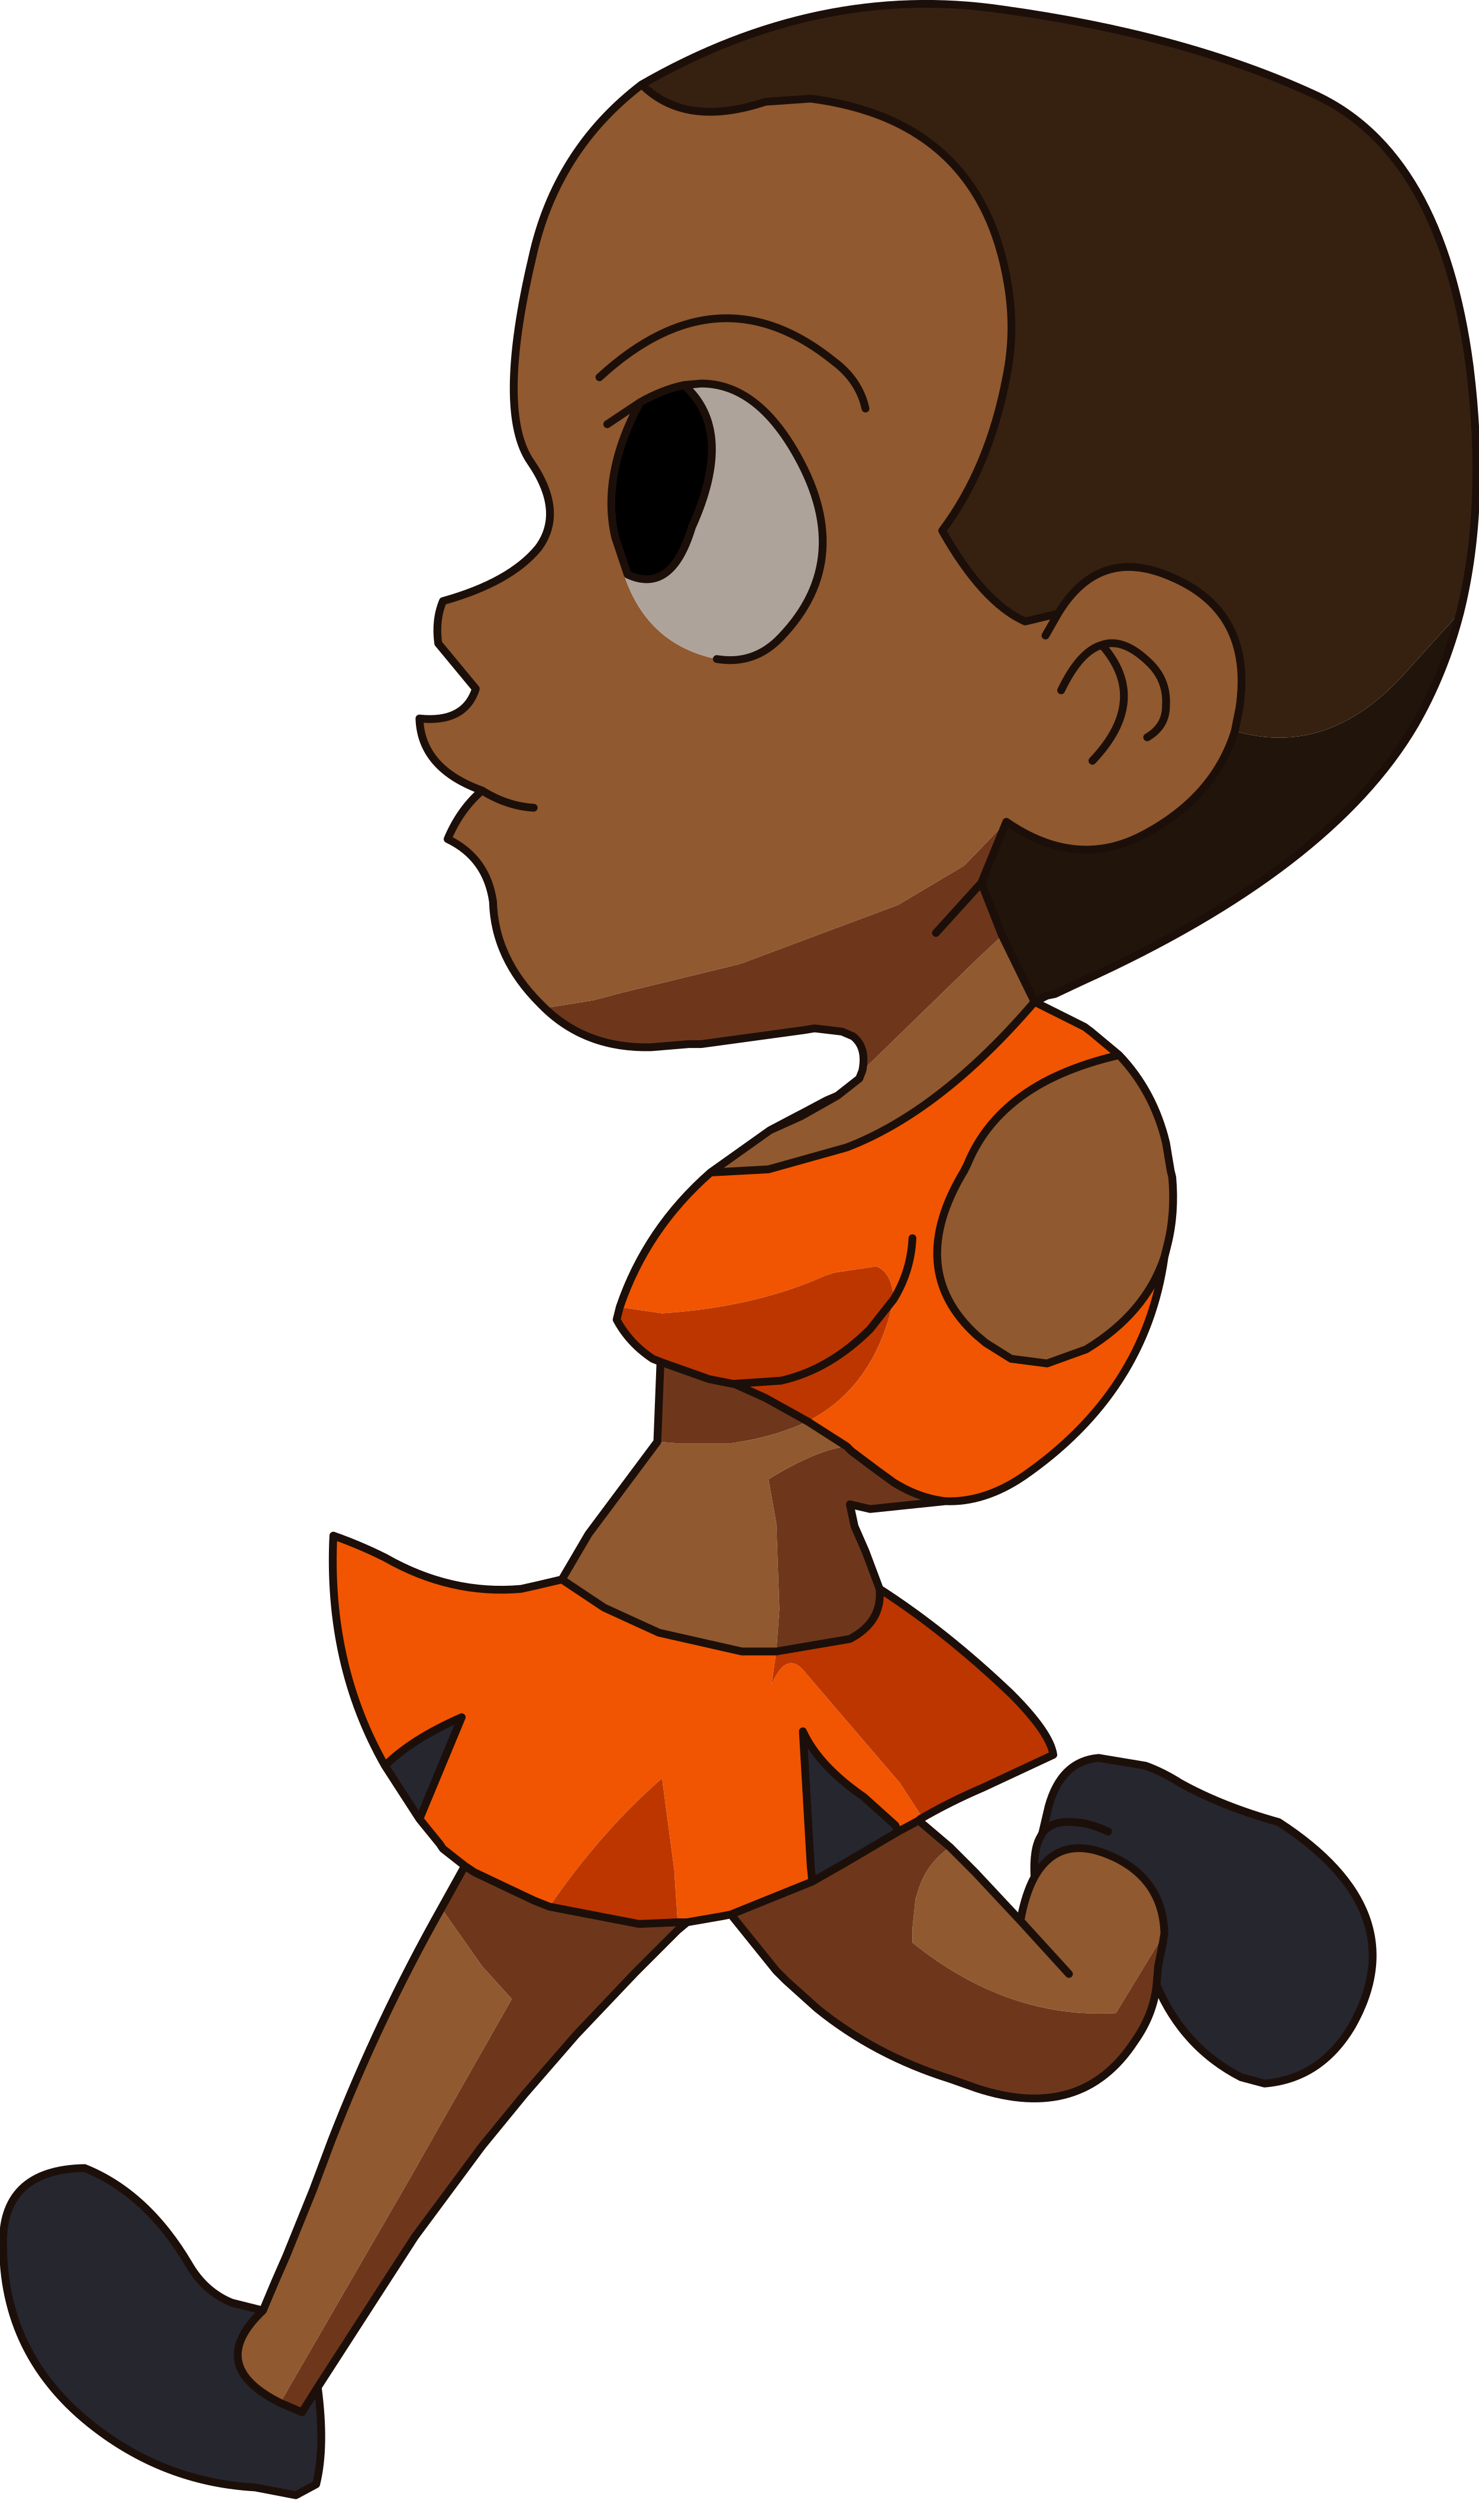
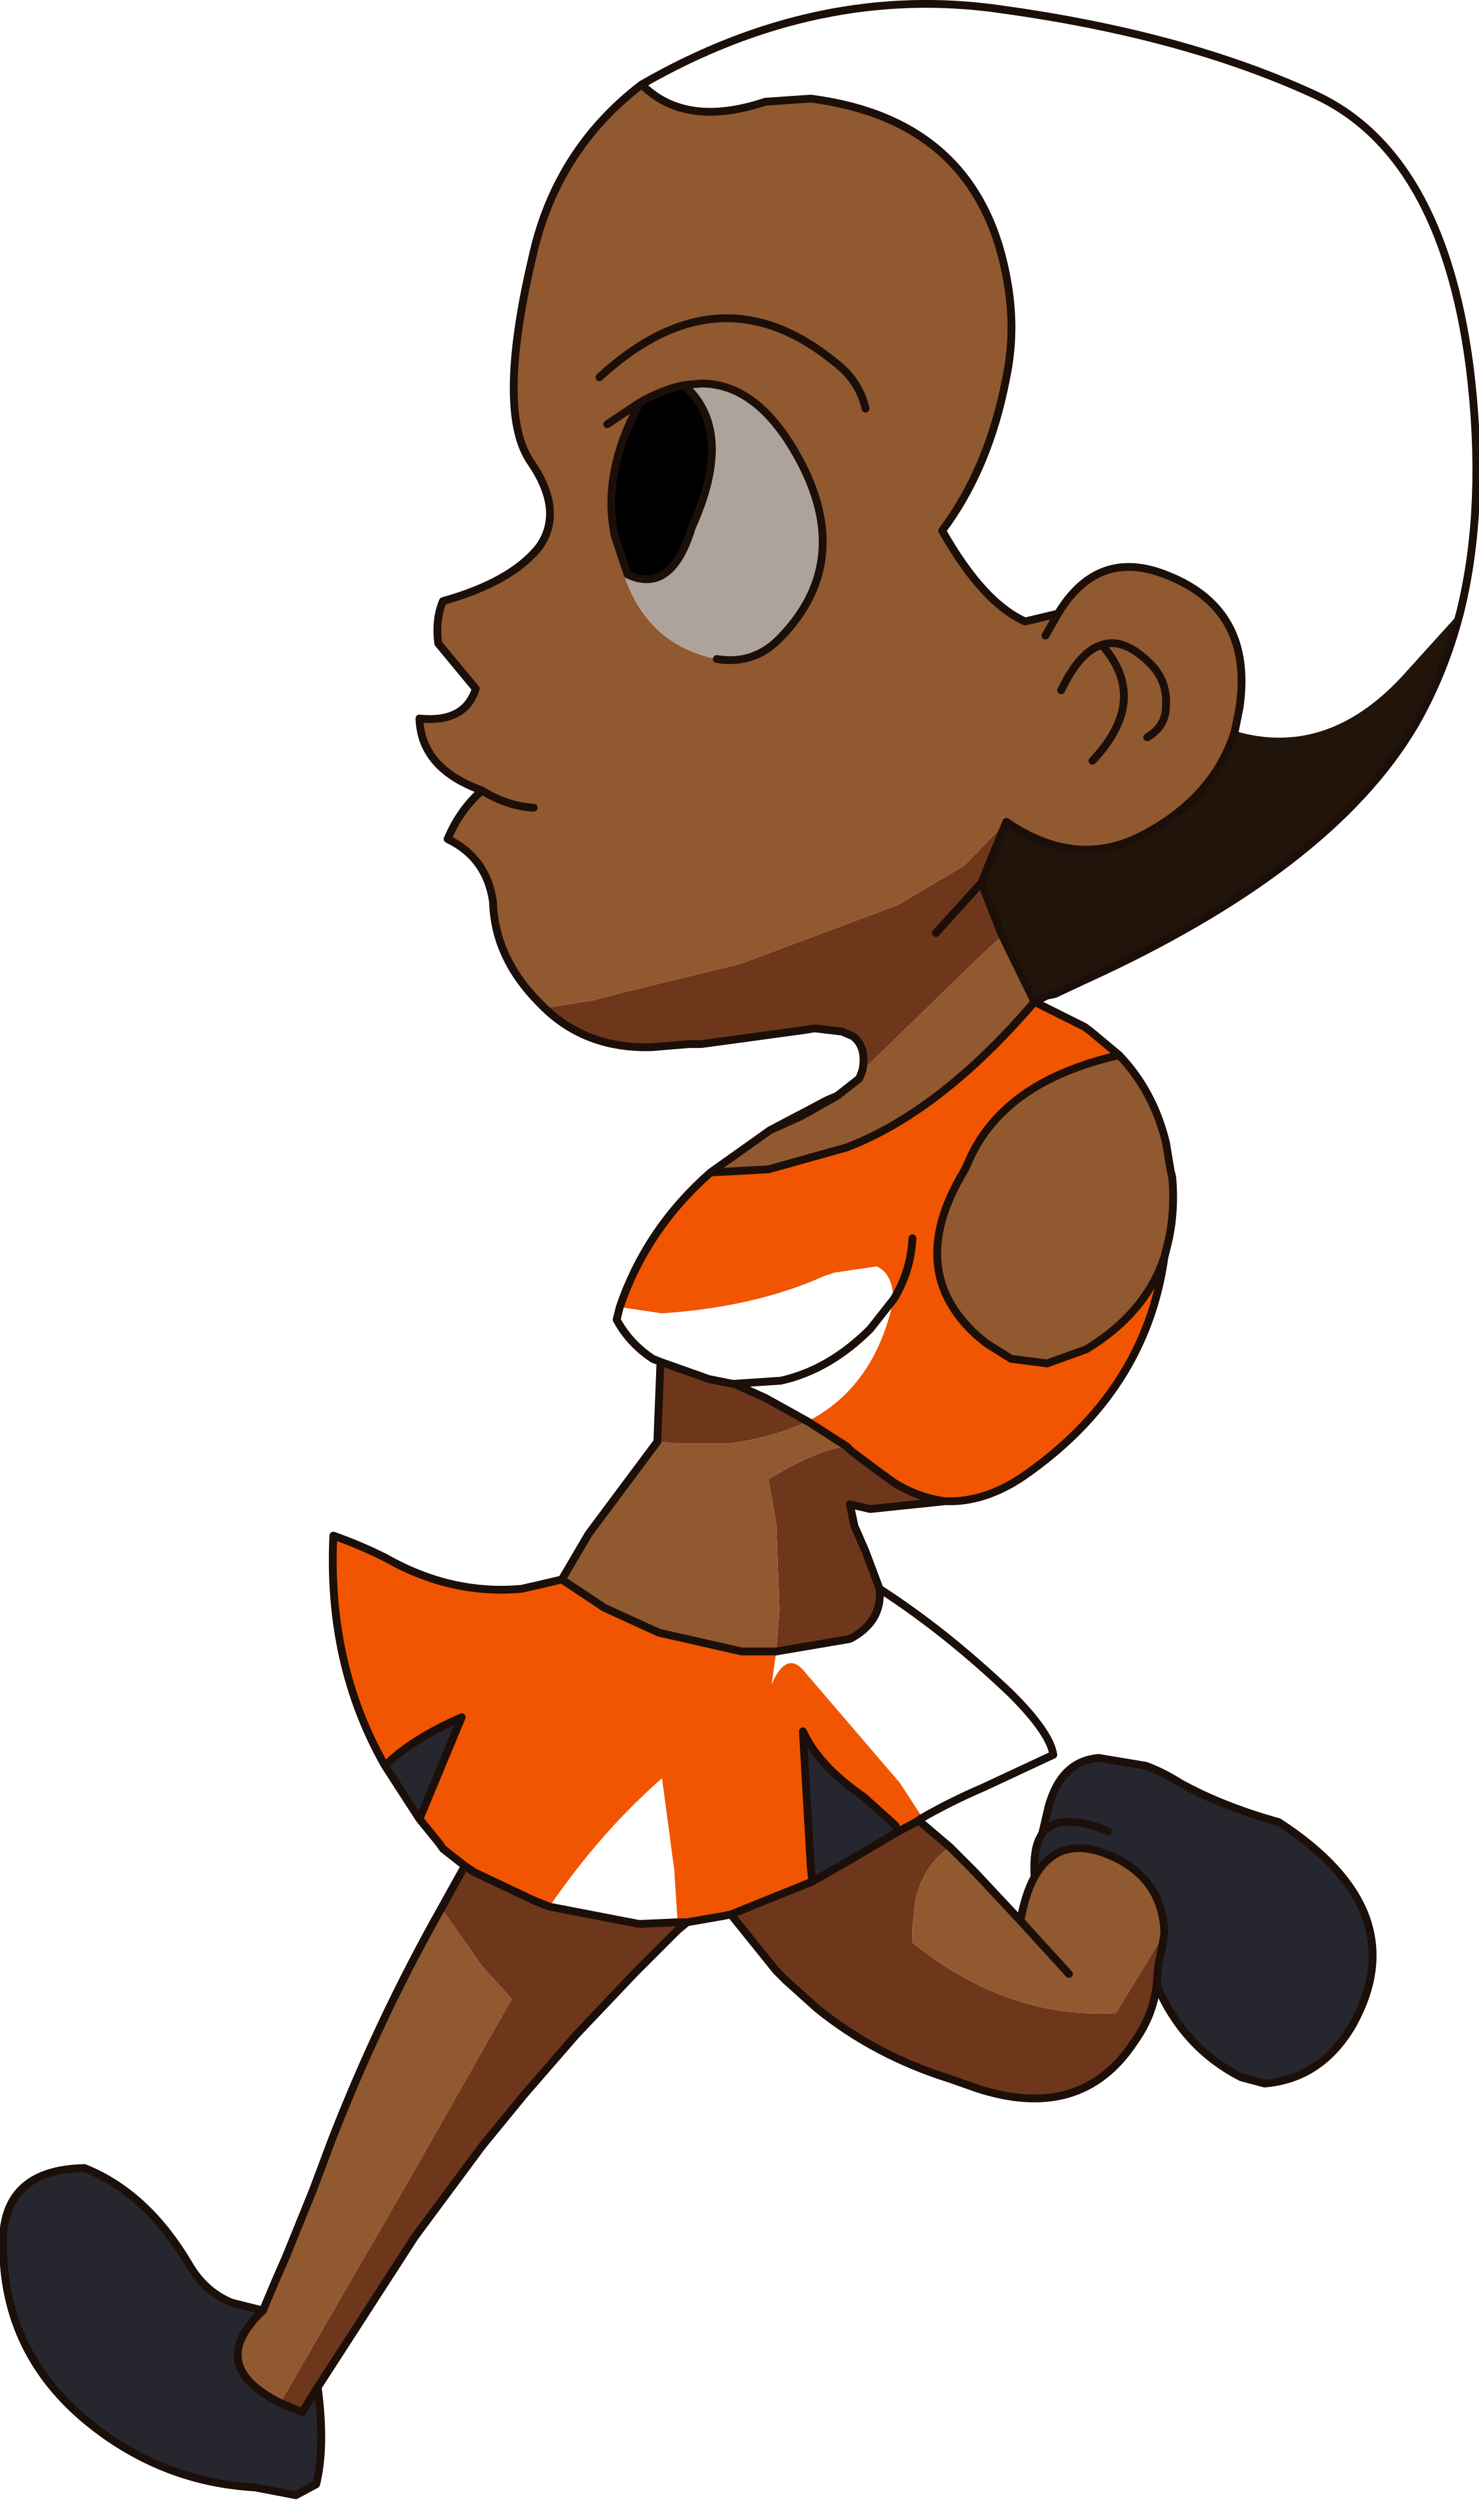
<svg xmlns="http://www.w3.org/2000/svg" height="79.85px" width="47.25px">
  <g transform="matrix(1.0, 0.0, 0.0, 1.0, 7.9, 1.05)">
-     <path d="M12.6 1.65 Q18.25 -1.6 24.1 -0.75 29.9 0.05 34.05 1.95 38.15 3.8 39.05 10.65 39.6 15.05 38.75 18.5 L36.85 20.6 Q34.45 23.15 31.55 22.3 L31.7 21.55 Q32.15 18.45 29.45 17.35 27.2 16.4 25.9 18.55 L24.85 18.8 Q23.5 18.2 22.2 15.9 23.7 13.9 24.25 11.0 24.55 9.55 24.3 8.05 23.45 2.8 18.0 2.1 L16.55 2.2 Q14.0 3.05 12.6 1.65" fill="#362111" fill-rule="evenodd" stroke="none" />
    <path d="M27.85 32.65 Q28.95 33.8 29.35 35.45 L29.5 36.35 29.55 36.55 Q29.65 37.7 29.4 38.7 L29.3 39.1 Q28.7 40.9 26.8 42.05 L25.55 42.5 24.4 42.35 23.6 41.85 23.3 41.6 Q21.0 39.5 22.9 36.35 L23.0 36.15 Q23.65 34.55 25.3 33.6 26.35 33.0 27.85 32.65 M22.45 57.95 L23.1 58.6 23.15 58.65 23.25 58.75 24.7 60.3 Q24.85 59.45 25.15 58.9 26.0 57.4 27.85 58.35 29.25 59.1 29.3 60.7 L29.25 61.0 29.15 60.95 27.75 63.25 Q24.3 63.45 21.25 61.0 L21.25 60.55 21.35 59.6 21.4 59.45 Q21.65 58.5 22.45 57.95 M14.05 60.35 L13.75 60.6 13.75 60.35 14.05 60.35 M0.5 72.75 L0.9 71.8 1.25 71.0 2.1 68.9 2.7 67.3 Q4.2 63.45 6.2 59.9 L7.5 61.75 8.45 62.8 5.95 67.2 5.3 68.35 1.05 75.7 Q-1.35 74.5 0.5 72.75 M10.05 49.4 L10.9 47.95 13.1 45.0 13.7 45.05 15.45 45.05 Q16.85 44.85 17.9 44.35 L19.15 45.15 Q18.2 45.25 16.65 46.2 L16.9 47.6 17.0 50.35 16.9 51.7 15.8 51.7 13.15 51.1 11.4 50.3 10.05 49.4 M14.8 36.4 L16.7 35.05 17.7 34.6 18.85 33.95 19.55 33.4 19.65 33.15 23.35 29.55 24.1 28.85 24.1 28.8 25.15 30.95 Q22.15 34.45 19.15 35.6 L16.65 36.3 14.8 36.4 M9.5 31.15 L9.35 31.0 Q7.9 29.55 7.85 27.75 7.65 26.35 6.4 25.75 6.8 24.8 7.5 24.2 5.55 23.5 5.5 21.9 6.95 22.05 7.3 20.95 L6.1 19.5 Q6.0 18.75 6.25 18.15 8.4 17.55 9.3 16.45 10.15 15.3 9.05 13.7 7.95 12.1 9.1 7.2 9.85 3.75 12.6 1.65 14.0 3.05 16.55 2.2 L18.0 2.1 Q23.45 2.8 24.3 8.05 24.55 9.55 24.25 11.0 23.7 13.9 22.2 15.9 23.5 18.2 24.85 18.8 L25.9 18.55 Q27.2 16.4 29.45 17.35 32.15 18.45 31.7 21.55 L31.55 22.3 Q30.9 24.4 28.65 25.6 26.5 26.75 24.25 25.2 L23.0 26.5 22.9 26.6 20.8 27.85 15.85 29.7 15.7 29.75 12.0 30.65 11.05 30.9 9.5 31.15 M25.5 19.25 L25.9 18.55 25.5 19.25 M27.0 23.25 Q28.85 21.3 27.3 19.55 26.6 19.75 26.0 21.0 26.6 19.75 27.3 19.55 28.0 19.3 28.85 20.15 29.4 20.7 29.35 21.5 29.35 22.15 28.75 22.5 29.35 22.15 29.35 21.5 29.4 20.7 28.85 20.15 28.0 19.3 27.3 19.55 28.85 21.3 27.0 23.25 M15.0 20.0 Q16.2 20.2 17.05 19.3 19.5 16.75 17.45 13.3 16.2 11.2 14.5 11.2 L13.95 11.25 Q13.25 11.4 12.55 11.8 11.3 14.1 11.75 16.1 L12.15 17.3 12.05 17.35 Q12.8 19.55 15.0 20.0 M11.5 12.5 L12.55 11.8 11.5 12.5 M19.75 12.0 Q19.55 11.1 18.75 10.5 15.05 7.5 11.25 11.0 15.05 7.5 18.75 10.5 19.55 11.1 19.75 12.0 M9.15 24.75 Q8.3 24.7 7.5 24.2 8.3 24.7 9.15 24.75 M26.25 62.0 L24.7 60.3 26.25 62.0" fill="#91592f" fill-rule="evenodd" stroke="none" />
    <path d="M12.15 17.3 L11.75 16.1 Q11.3 14.1 12.55 11.8 13.25 11.4 13.95 11.25 15.6 12.7 14.2 15.8 13.55 17.95 12.15 17.3" fill="#000000" fill-rule="evenodd" stroke="none" />
    <path d="M25.15 30.95 L26.75 31.75 26.95 31.9 27.85 32.65 Q26.35 33.0 25.3 33.6 23.65 34.55 23.0 36.15 L22.9 36.35 Q21.0 39.5 23.3 41.6 L23.6 41.85 24.4 42.35 25.55 42.5 26.8 42.05 Q28.7 40.9 29.3 39.1 28.7 43.4 24.8 46.1 23.55 46.95 22.3 46.9 21.45 46.8 20.65 46.3 L20.1 45.9 19.3 45.3 19.15 45.15 17.9 44.35 Q20.05 43.25 20.65 40.45 20.6 39.6 20.1 39.4 L18.75 39.6 18.45 39.7 Q16.45 40.6 13.85 40.85 L13.25 40.9 11.9 40.7 Q12.75 38.2 14.8 36.4 L16.65 36.3 19.15 35.6 Q22.15 34.45 25.15 30.95 M21.5 57.05 L21.45 57.1 20.8 57.45 20.7 57.25 19.7 56.35 Q18.25 55.35 17.75 54.25 L18.0 58.55 18.05 59.05 15.45 60.1 15.2 60.15 14.05 60.35 13.75 60.35 13.65 58.85 13.65 58.75 13.25 55.75 Q11.3 57.45 9.65 59.85 L9.15 59.65 7.25 58.75 6.95 58.55 6.25 58.0 6.15 57.85 5.5 57.05 6.85 53.8 Q5.25 54.5 4.4 55.35 2.55 52.1 2.75 48.0 3.6 48.3 4.4 48.7 6.5 49.9 8.75 49.7 L9.2 49.6 10.05 49.4 11.4 50.3 13.15 51.1 15.8 51.7 16.9 51.7 16.75 52.75 Q17.25 51.6 17.85 52.4 L20.85 55.9 21.5 56.9 21.5 57.05 M21.25 38.5 Q21.2 39.55 20.65 40.45 21.2 39.55 21.25 38.5" fill="#f15501" fill-rule="evenodd" stroke="none" />
    <path d="M25.15 58.9 Q25.1 58.0 25.35 57.6 L25.4 57.5 25.6 56.65 Q26.0 55.2 27.2 55.1 L28.7 55.35 Q29.25 55.55 29.8 55.9 31.15 56.65 32.95 57.15 37.35 60.0 35.3 63.65 34.3 65.35 32.5 65.5 L31.75 65.3 Q29.9 64.35 29.05 62.35 L29.1 61.75 29.25 61.0 29.3 60.7 Q29.25 59.1 27.85 58.35 26.0 57.4 25.15 58.9 M2.25 75.2 Q2.5 77.1 2.2 78.3 L1.55 78.65 0.25 78.4 Q-2.45 78.25 -4.65 76.65 -7.75 74.4 -7.8 70.75 -7.9 68.25 -5.2 68.2 -3.2 69.0 -1.85 71.3 -1.35 72.15 -0.5 72.5 L0.5 72.75 Q-1.35 74.5 1.05 75.7 L1.75 76.0 2.25 75.2 M5.5 57.05 L4.4 55.35 Q5.25 54.5 6.85 53.8 L5.5 57.05 M18.05 59.05 L18.0 58.55 17.75 54.25 Q18.25 55.35 19.7 56.35 L20.7 57.25 20.8 57.45 19.1 58.45 18.05 59.05 M27.5 57.45 Q26.85 57.15 26.35 57.15 25.7 57.1 25.4 57.5 25.7 57.1 26.35 57.15 26.85 57.15 27.5 57.45" fill="#26262f" fill-rule="evenodd" stroke="none" />
    <path d="M22.3 46.9 L19.9 47.15 19.25 47.0 19.4 47.7 19.75 48.5 20.2 49.7 Q20.3 50.75 19.25 51.3 L16.9 51.7 17.0 50.35 16.9 47.6 16.65 46.2 Q18.2 45.25 19.15 45.15 L19.3 45.3 20.1 45.9 20.65 46.3 Q21.45 46.8 22.3 46.9 M21.45 57.1 L22.45 57.95 Q21.65 58.5 21.4 59.45 L21.35 59.6 21.25 60.55 21.25 61.0 Q24.3 63.45 27.75 63.25 L29.15 60.95 29.25 61.0 29.1 61.75 29.05 62.35 Q28.95 63.3 28.35 64.15 26.65 66.75 23.3 65.65 L22.45 65.35 Q20.05 64.6 18.2 63.1 L17.2 62.2 16.9 61.9 15.45 60.1 18.05 59.05 19.1 58.45 20.8 57.45 21.45 57.1 M13.75 60.6 L12.4 61.95 10.5 63.95 8.85 65.85 7.5 67.5 5.35 70.4 2.25 75.2 1.75 76.0 1.05 75.7 5.3 68.35 5.95 67.2 8.45 62.8 7.5 61.75 6.2 59.9 6.95 58.55 7.25 58.75 9.15 59.65 9.65 59.85 12.5 60.4 12.6 60.4 13.75 60.35 13.75 60.6 M13.1 45.0 L13.2 42.45 14.75 43.0 15.5 43.15 15.55 43.15 16.55 43.6 17.9 44.35 Q16.85 44.85 15.45 45.05 L13.7 45.05 13.1 45.0 M19.65 33.15 Q19.8 32.4 19.35 32.05 L19.0 31.9 18.15 31.8 18.1 31.8 17.8 31.85 14.5 32.3 14.1 32.3 12.9 32.4 Q10.85 32.45 9.5 31.15 L11.05 30.9 12.0 30.65 15.7 29.75 15.85 29.7 20.8 27.85 22.9 26.6 23.0 26.5 24.25 25.2 23.45 27.15 24.1 28.8 24.1 28.85 23.35 29.55 19.65 33.15 M22.0 28.75 L23.45 27.15 22.0 28.75" fill="#6e371c" fill-rule="evenodd" stroke="none" />
    <path d="M13.95 11.25 L14.5 11.2 Q16.2 11.2 17.45 13.3 19.5 16.75 17.05 19.3 16.2 20.2 15.0 20.0 12.8 19.55 12.05 17.35 L12.15 17.3 Q13.55 17.95 14.2 15.8 15.6 12.7 13.95 11.25" fill="#ada39b" fill-rule="evenodd" stroke="none" />
-     <path d="M20.2 49.7 Q22.3 51.05 24.4 53.05 25.65 54.3 25.75 55.0 L23.5 56.05 Q22.45 56.5 21.5 57.05 L21.5 56.9 20.85 55.9 17.85 52.4 Q17.25 51.6 16.75 52.75 L16.9 51.7 19.25 51.3 Q20.3 50.75 20.2 49.7 M13.2 42.45 L12.95 42.35 Q12.2 41.85 11.8 41.1 L11.9 40.7 13.25 40.9 13.85 40.85 Q16.45 40.6 18.45 39.7 L18.75 39.6 20.1 39.4 Q20.6 39.6 20.65 40.45 L19.9 41.4 Q18.6 42.7 17.05 43.05 L15.55 43.15 17.05 43.05 Q18.6 42.7 19.9 41.4 L20.65 40.45 Q20.05 43.25 17.9 44.35 L16.55 43.6 15.55 43.15 15.5 43.15 14.75 43.0 13.2 42.45 M9.65 59.85 Q11.3 57.45 13.25 55.75 L13.65 58.75 13.65 58.85 13.75 60.35 12.6 60.4 12.5 60.4 9.65 59.85" fill="#bd3600" fill-rule="evenodd" stroke="none" />
    <path d="M38.75 18.5 Q38.25 20.45 37.3 22.1 34.6 26.7 26.65 30.3 L25.8 30.7 25.55 30.75 25.15 30.95 24.1 28.8 23.45 27.15 24.25 25.2 Q26.5 26.75 28.65 25.6 30.9 24.4 31.55 22.3 34.45 23.15 36.85 20.6 L38.75 18.5" fill="#21140a" fill-rule="evenodd" stroke="none" />
    <path d="M12.6 1.65 Q18.25 -1.6 24.1 -0.75 29.9 0.05 34.05 1.95 38.15 3.8 39.05 10.65 39.6 15.05 38.75 18.5 38.25 20.45 37.3 22.1 34.6 26.7 26.65 30.3 L25.8 30.7 25.55 30.75 25.15 30.95 26.75 31.75 26.95 31.9 27.85 32.65 Q28.95 33.8 29.35 35.45 L29.5 36.35 29.55 36.55 Q29.65 37.7 29.4 38.7 L29.3 39.1 Q28.7 43.4 24.8 46.1 23.55 46.95 22.3 46.9 L19.9 47.15 19.25 47.0 19.4 47.7 19.75 48.5 20.2 49.7 Q22.3 51.05 24.4 53.05 25.65 54.3 25.75 55.0 L23.5 56.05 Q22.45 56.5 21.5 57.05 L21.45 57.1 22.45 57.95 23.1 58.6 23.15 58.65 23.25 58.75 24.7 60.3 Q24.85 59.45 25.15 58.9 25.1 58.0 25.35 57.6 L25.4 57.5 25.6 56.65 Q26.0 55.2 27.2 55.1 L28.7 55.35 Q29.25 55.55 29.8 55.9 31.15 56.65 32.95 57.15 37.35 60.0 35.3 63.65 34.3 65.35 32.5 65.5 L31.75 65.3 Q29.9 64.35 29.05 62.35 28.95 63.3 28.35 64.15 26.65 66.75 23.3 65.65 L22.45 65.35 Q20.05 64.6 18.2 63.1 L17.2 62.2 16.9 61.9 15.45 60.1 15.2 60.15 14.05 60.35 13.75 60.6 12.4 61.95 10.5 63.95 8.85 65.85 7.5 67.5 5.35 70.4 2.25 75.2 Q2.5 77.1 2.2 78.3 L1.55 78.65 0.25 78.4 Q-2.45 78.25 -4.65 76.65 -7.75 74.4 -7.8 70.75 -7.9 68.25 -5.2 68.2 -3.2 69.0 -1.85 71.3 -1.35 72.15 -0.5 72.5 L0.5 72.75 0.9 71.8 1.25 71.0 2.1 68.9 2.7 67.3 Q4.2 63.45 6.2 59.9 L6.95 58.55 6.25 58.0 6.15 57.85 5.5 57.05 4.4 55.35 Q2.55 52.1 2.75 48.0 3.6 48.3 4.4 48.7 6.5 49.9 8.75 49.7 L9.2 49.6 10.05 49.4 10.9 47.95 13.1 45.0 13.2 42.45 12.95 42.35 Q12.2 41.85 11.8 41.1 L11.9 40.7 Q12.75 38.2 14.8 36.4 L16.7 35.05 17.65 34.55 17.75 34.5 18.5 34.1 18.85 33.95 19.55 33.4 19.65 33.15 Q19.8 32.4 19.35 32.05 L19.0 31.9 18.15 31.8 18.1 31.8 17.8 31.85 14.5 32.3 14.1 32.3 12.9 32.4 Q10.85 32.45 9.5 31.15 L9.35 31.0 Q7.9 29.55 7.85 27.75 7.65 26.35 6.4 25.75 6.8 24.8 7.5 24.2 5.55 23.5 5.5 21.9 6.95 22.05 7.3 20.95 L6.1 19.5 Q6.0 18.75 6.25 18.15 8.4 17.55 9.3 16.45 10.15 15.3 9.05 13.7 7.95 12.1 9.1 7.2 9.85 3.75 12.6 1.65 14.0 3.05 16.55 2.2 L18.0 2.1 Q23.45 2.8 24.3 8.05 24.55 9.55 24.25 11.0 23.7 13.9 22.2 15.9 23.5 18.2 24.85 18.8 L25.9 18.55 Q27.2 16.4 29.45 17.35 32.15 18.45 31.7 21.55 L31.55 22.3 Q30.9 24.4 28.65 25.6 26.5 26.75 24.25 25.2 L23.45 27.15 22.0 28.75 M26.0 21.0 Q26.6 19.75 27.3 19.55 28.0 19.3 28.85 20.15 29.4 20.7 29.35 21.5 29.35 22.15 28.75 22.5 M27.3 19.55 Q28.85 21.3 27.0 23.25 M25.9 18.55 L25.5 19.25 M13.95 11.25 L14.5 11.2 Q16.2 11.2 17.45 13.3 19.5 16.75 17.05 19.3 16.2 20.2 15.0 20.0 M12.15 17.3 L11.75 16.1 Q11.3 14.1 12.55 11.8 L11.5 12.5 M12.55 11.8 Q13.25 11.4 13.95 11.25 15.6 12.7 14.2 15.8 13.55 17.95 12.15 17.3 M11.25 11.0 Q15.05 7.5 18.75 10.5 19.55 11.1 19.75 12.0 M16.7 35.05 L17.7 34.6 18.85 33.95 M14.8 36.4 L16.65 36.3 19.15 35.6 Q22.15 34.45 25.15 30.95 L24.1 28.8 23.45 27.15 M15.55 43.15 L17.05 43.05 Q18.6 42.7 19.9 41.4 L20.65 40.45 Q21.2 39.55 21.25 38.5 M13.2 42.45 L14.75 43.0 15.5 43.15 15.55 43.15 16.55 43.6 17.9 44.35 19.15 45.15 19.3 45.3 20.1 45.9 20.65 46.3 Q21.45 46.8 22.3 46.9 M16.9 51.7 L19.25 51.3 Q20.3 50.75 20.2 49.7 M27.85 32.65 Q26.35 33.0 25.3 33.6 23.65 34.55 23.0 36.15 L22.9 36.35 Q21.0 39.5 23.3 41.6 L23.6 41.85 24.4 42.35 25.55 42.5 26.8 42.05 Q28.7 40.9 29.3 39.1 M7.5 24.2 Q8.3 24.7 9.15 24.75 M20.8 57.45 L21.45 57.1 M18.05 59.05 L18.0 58.55 17.75 54.25 Q18.25 55.35 19.7 56.35 L20.7 57.25 20.8 57.45 19.1 58.45 18.05 59.05 15.45 60.1 M29.25 61.0 L29.3 60.7 Q29.25 59.1 27.85 58.35 26.0 57.4 25.15 58.9 M25.4 57.5 Q25.7 57.1 26.35 57.15 26.85 57.15 27.5 57.45 M29.25 61.0 L29.1 61.75 29.05 62.35 M24.7 60.3 L26.25 62.0 M16.9 51.7 L15.8 51.7 13.15 51.1 11.4 50.3 10.05 49.4 M9.65 59.85 L12.5 60.4 12.6 60.4 13.75 60.35 14.05 60.35 M9.65 59.85 L9.15 59.65 7.25 58.75 6.95 58.55 M1.05 75.7 L1.75 76.0 2.25 75.2 M5.5 57.05 L6.85 53.8 Q5.25 54.5 4.4 55.35 M1.05 75.7 Q-1.35 74.5 0.5 72.75" fill="none" stroke="#1c0f09" stroke-linecap="round" stroke-linejoin="round" stroke-width="0.25" />
  </g>
</svg>